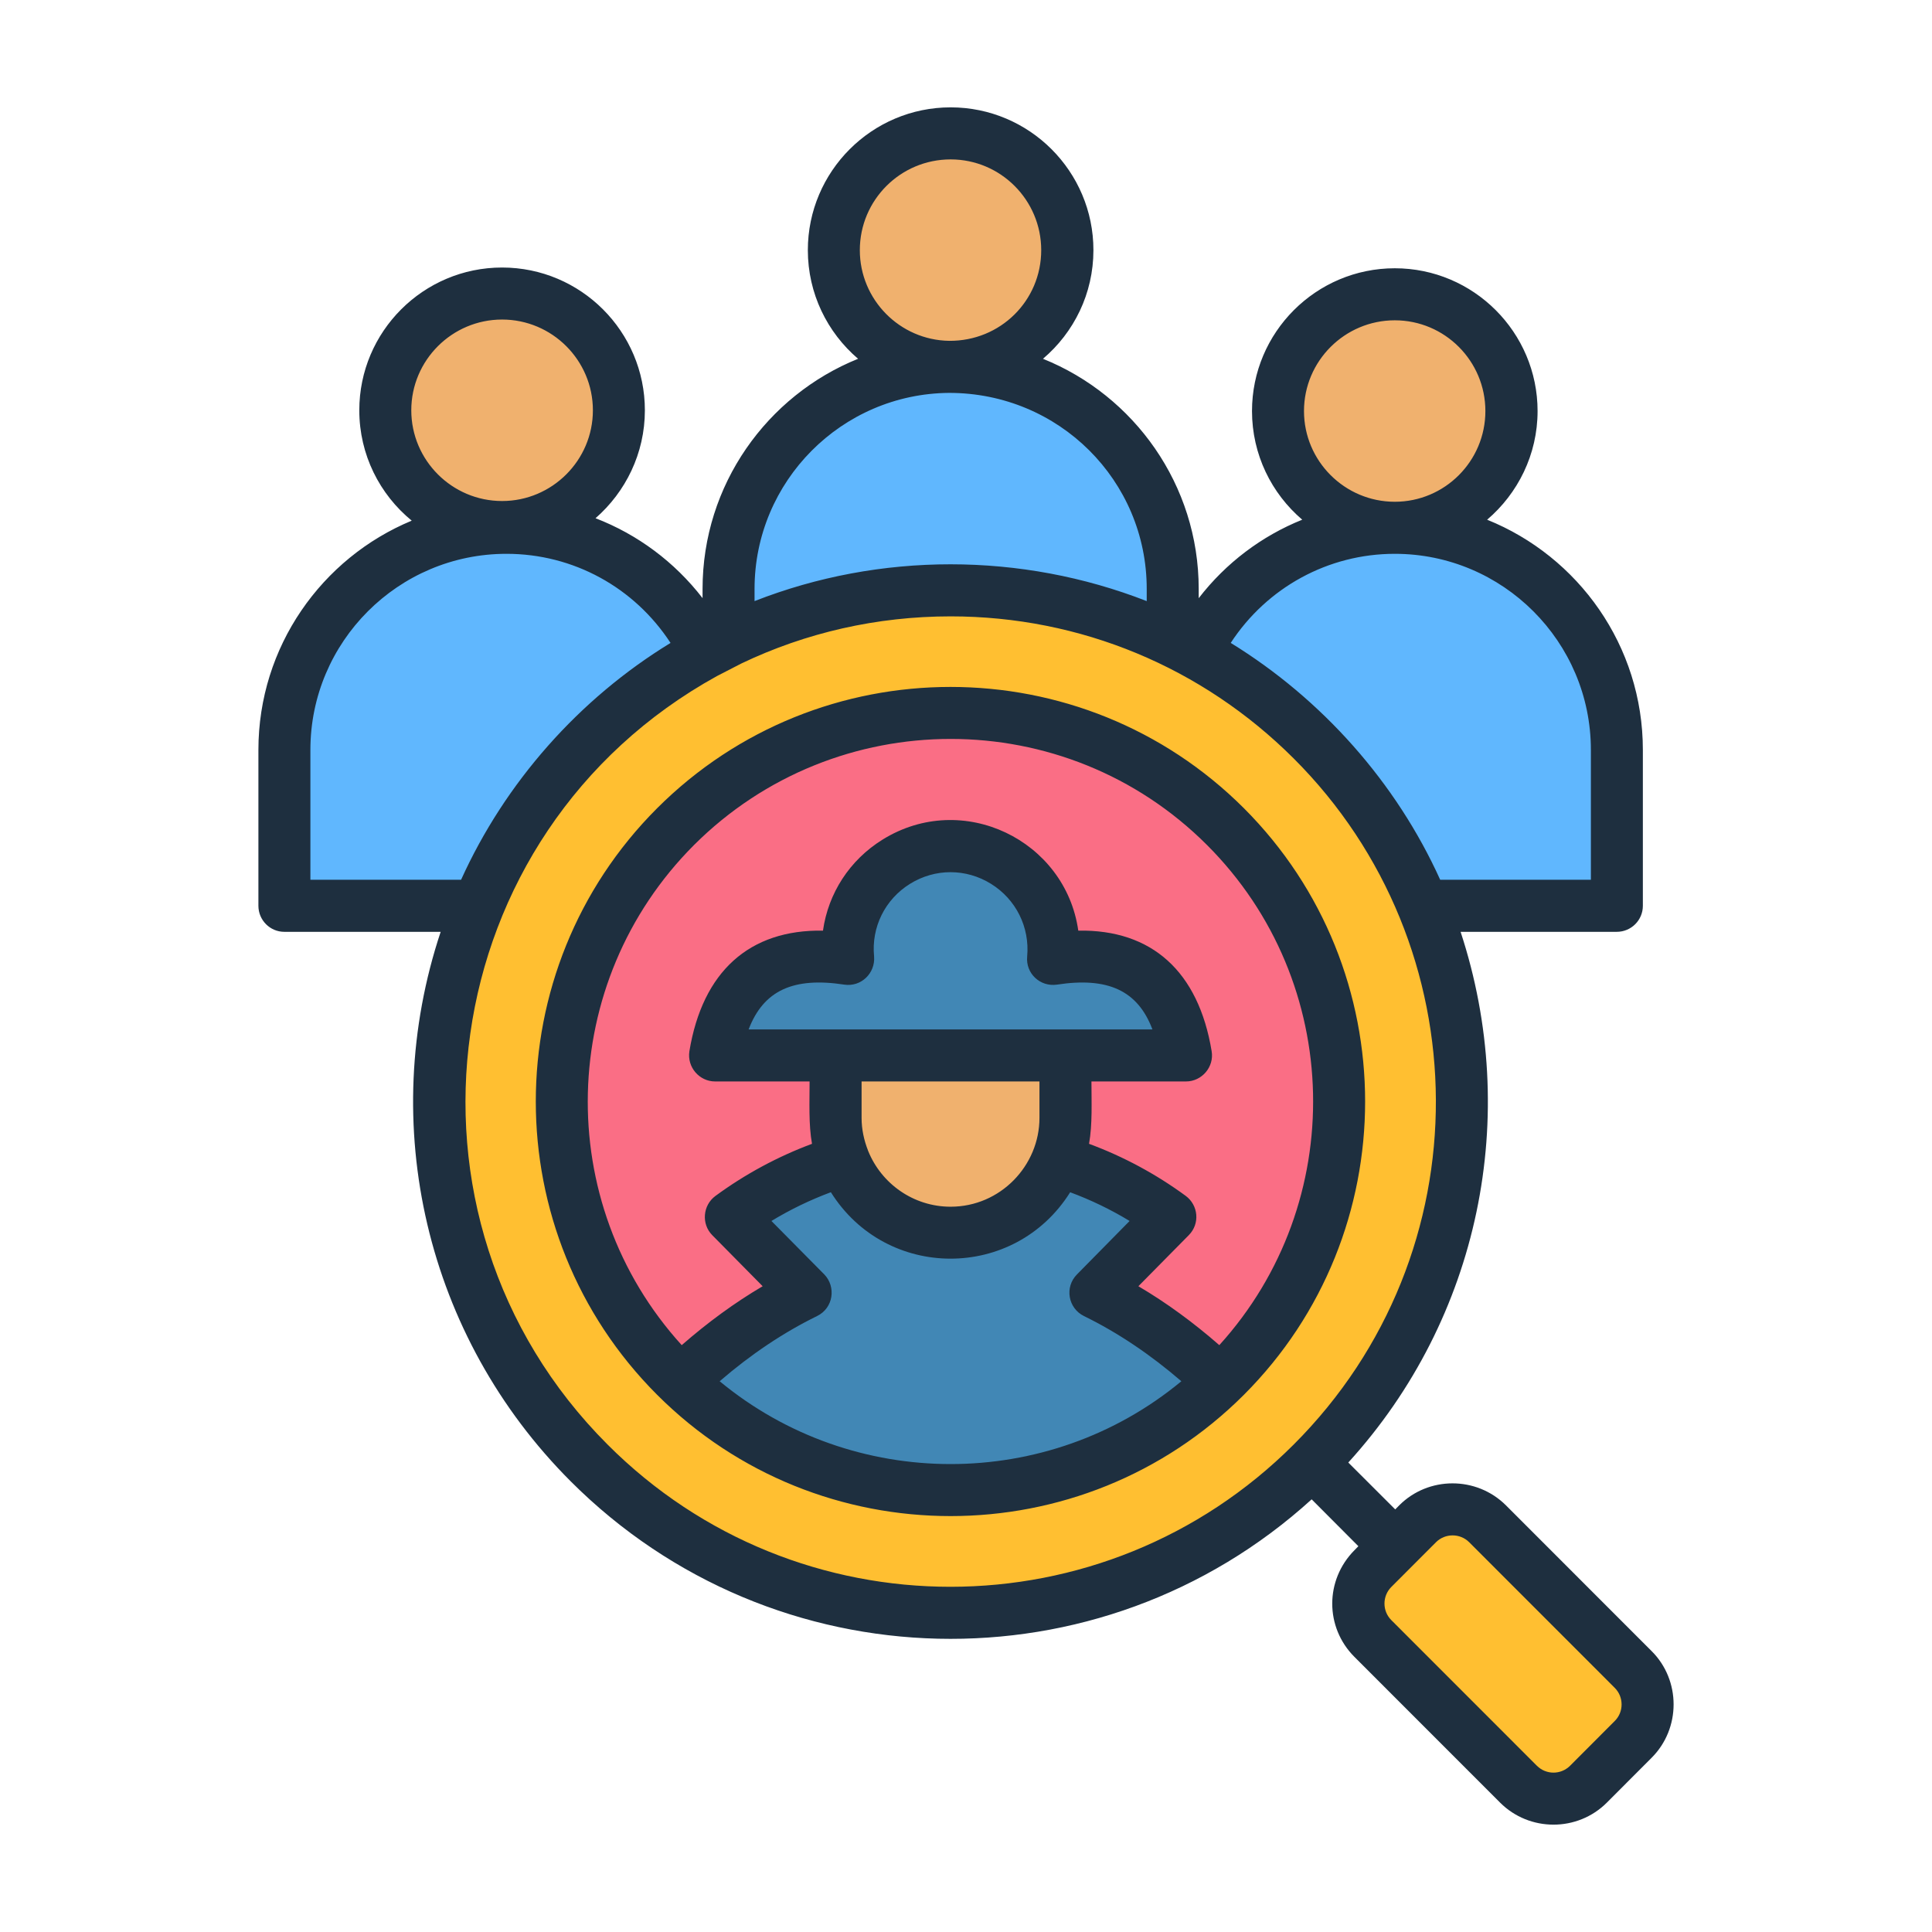
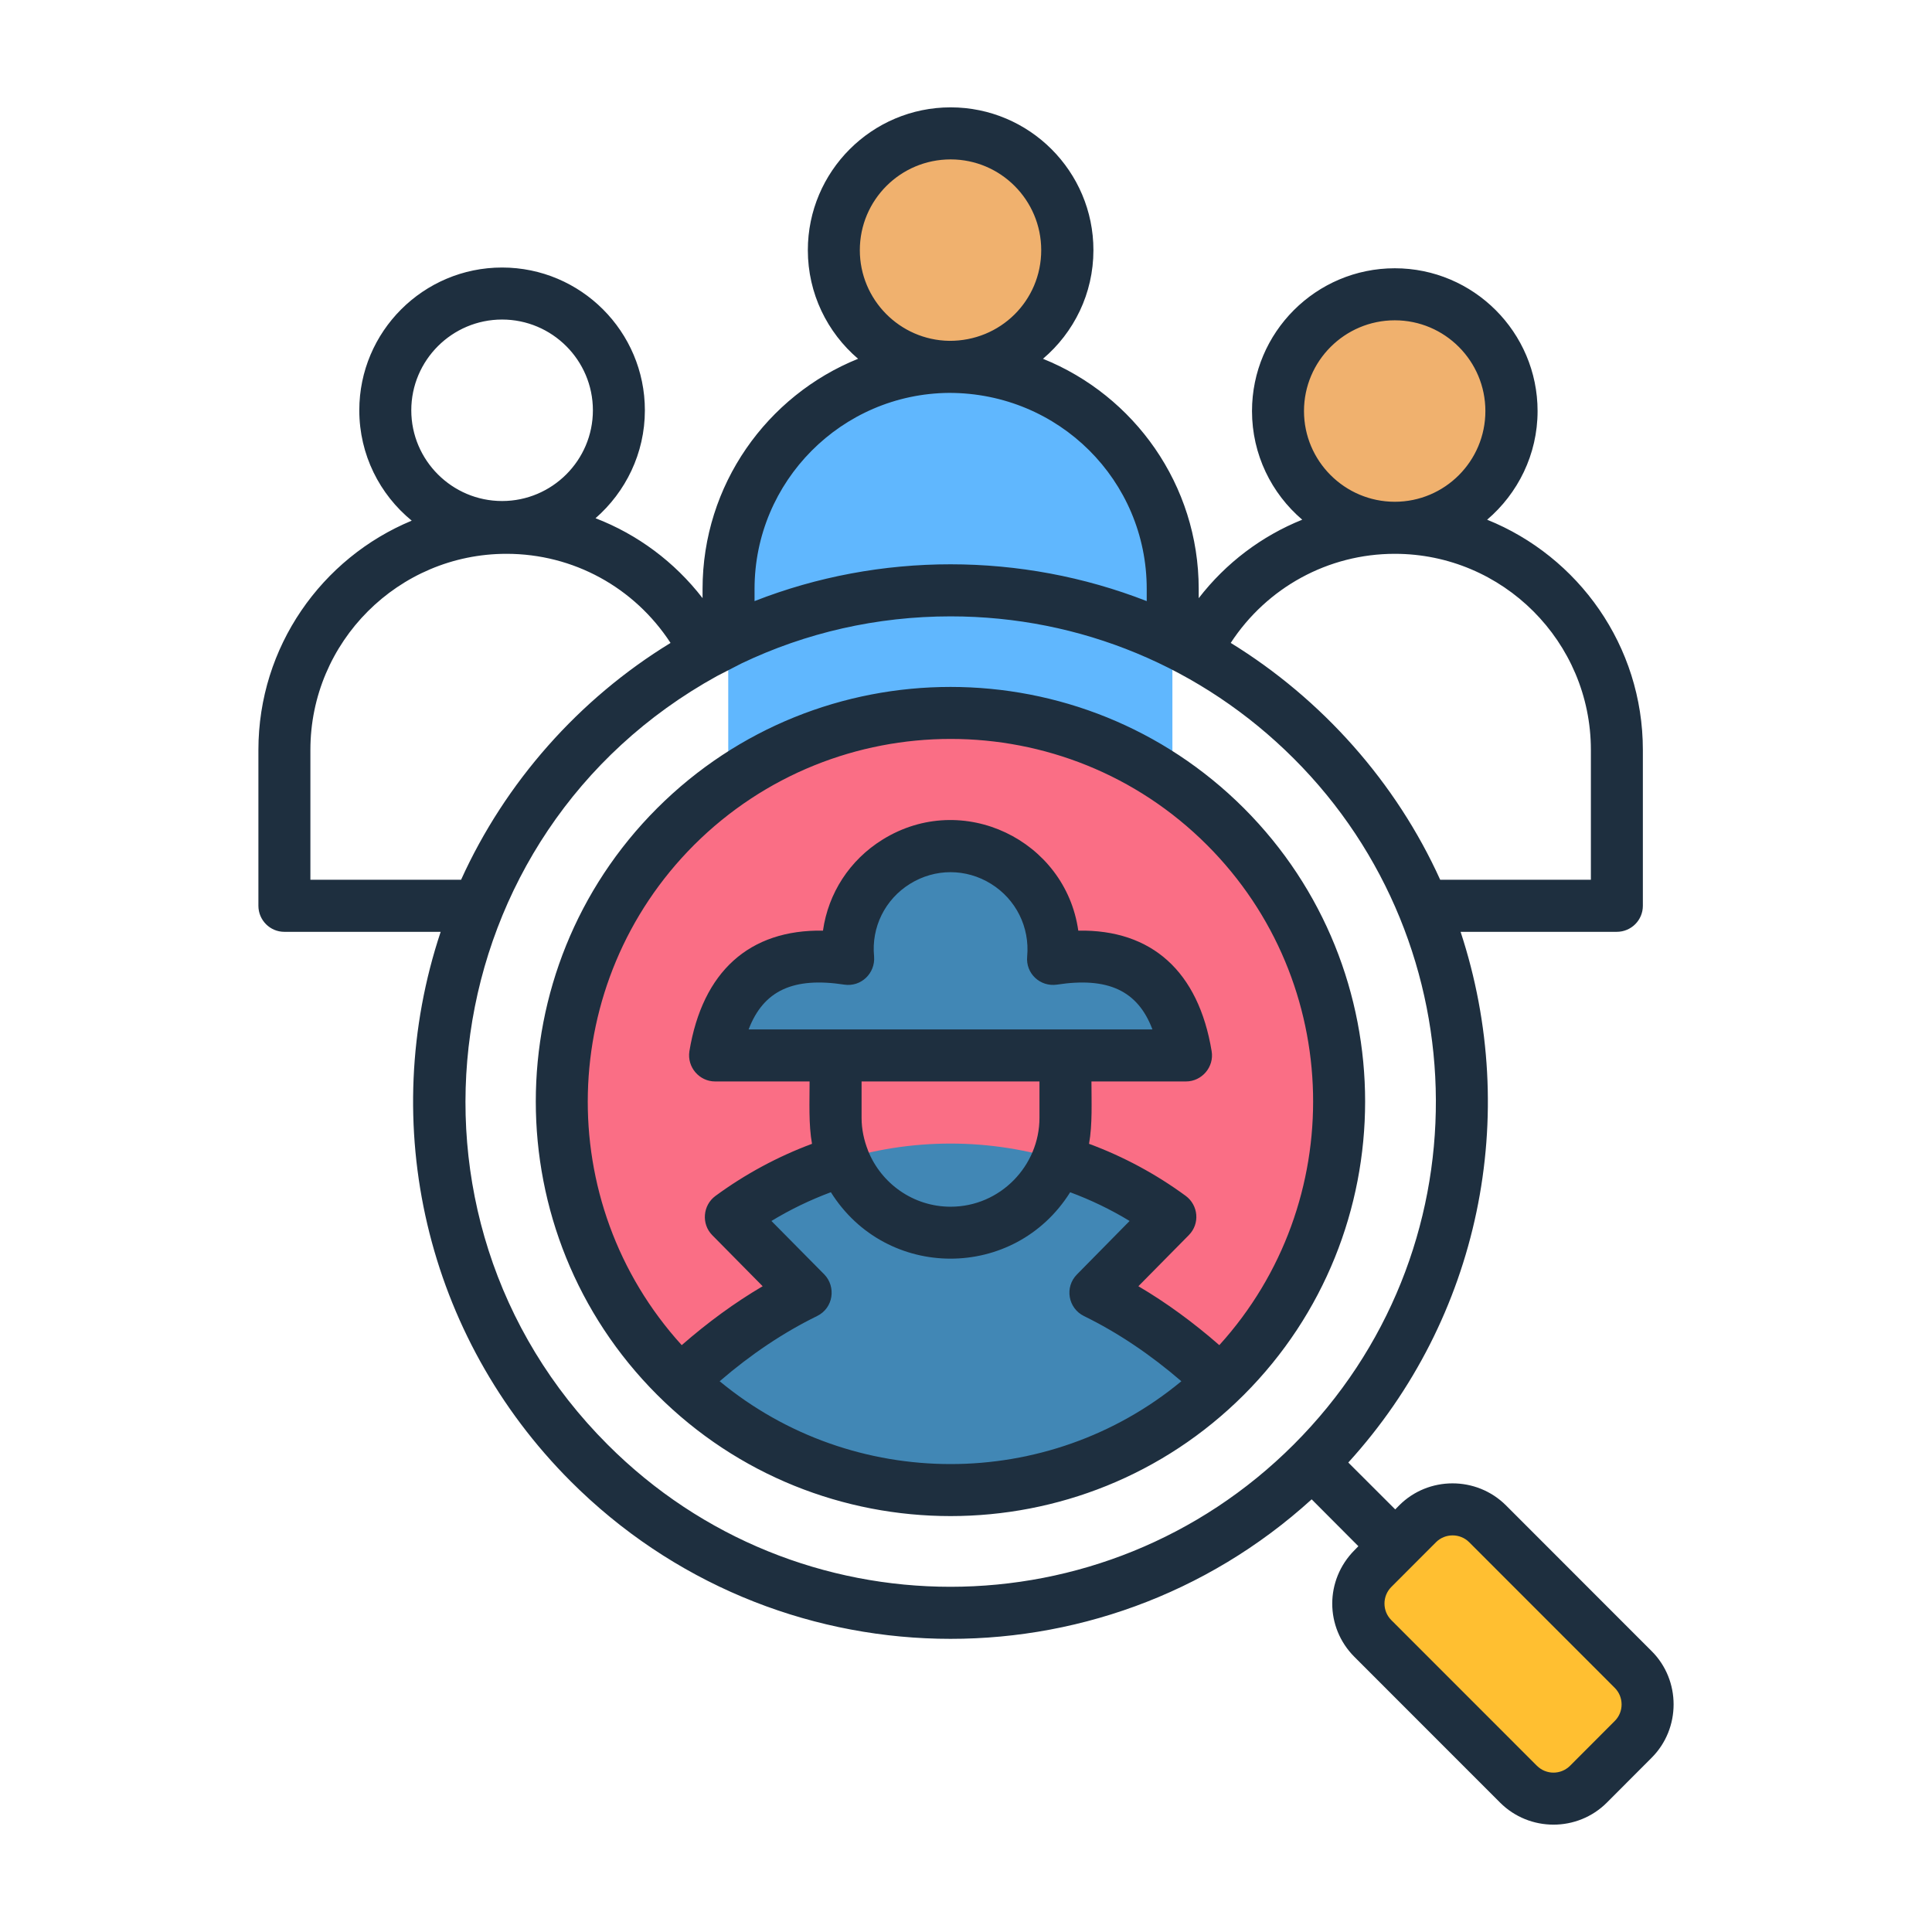
<svg xmlns="http://www.w3.org/2000/svg" id="Layer_1" enable-background="new 0 0 500 500" viewBox="0 0 500 500">
  <g clip-rule="evenodd" fill-rule="evenodd">
    <g fill="#60b7fe">
-       <path d="m360.883 136.234c31.612-.006 57.48 25.852 57.486 57.462l.008 40.347-147.986.03 33.028-40.353c.339-.888-.717-12.639 6.464-26.413 9.603-18.417 28.895-31.068 51-31.073z" />
-       <path d="m130.985 136.282c30.175-.006 54.632 23.384 57.251 52.272.155 1.709.055 4.999.235 5.19l38.023 40.339-152.964.031-.008-40.347c-.007-31.611 25.851-57.479 57.463-57.485z" />
      <path d="m245.925 94.598c-31.612.007-57.47 25.876-57.463 57.486l.017 82.006 114.949-.024-.017-82.006c-.006-31.611-25.875-57.468-57.486-57.462z" />
    </g>
-     <path d="m129.865 75.648c16.689-.004 30.221 13.522 30.224 30.212.004 16.689-13.522 30.221-30.212 30.224-16.689.003-30.221-13.523-30.224-30.212s13.523-30.22 30.212-30.224z" fill="#f0b16e" />
    <path d="m245.913 34.182c16.689-.003 30.221 13.523 30.224 30.212s-13.523 30.221-30.212 30.224c-16.689.004-30.221-13.523-30.224-30.212-.004-16.689 13.522-30.221 30.212-30.224z" fill="#f0b16e" />
    <path d="m360.871 75.798c16.689-.003 30.221 13.523 30.224 30.212.004 16.689-13.523 30.221-30.212 30.224-16.689.004-30.221-13.523-30.224-30.212-.004-16.689 13.522-30.22 30.212-30.224z" fill="#f0b16e" />
-     <circle cx="245.964" cy="284.736" fill="#ffbf31" r="132.292" />
    <path d="m355.272 405.599 11.601-11.606c4.97-4.972 13.104-4.974 18.076-.004l37.72 37.704c4.972 4.97 4.974 13.104.004 18.076l-11.601 11.606c-4.97 4.972-13.104 4.974-18.076.004l-37.72-37.704c-4.972-4.97-4.974-13.104-.004-18.076z" fill="#ffbf31" />
    <circle cx="245.964" cy="284.736" fill="#fa6e85" r="100.612" />
    <path d="m302.84 314.572c-33.85-24.83-79.899-24.821-113.739.023 0 0 6.458 6.541 19.376 19.624-11.339 5.531-22.117 13.181-32.335 22.949 38.955 37.576 100.734 37.564 139.674-.028-10.222-9.764-21.004-17.41-32.345-22.936 12.913-13.088 19.369-19.632 19.369-19.632z" fill="#4187b5" />
-     <path d="m245.955 242.346c16.351-.003 29.731 13.371 29.735 29.723l.004 16.891c.003 16.351-13.372 29.731-29.723 29.735-16.351.003-29.731-13.372-29.735-29.722l-.004-16.891c-.002-16.353 13.372-29.733 29.723-29.736z" fill="#f0b16e" />
    <path d="m185.04 272.816 121.842-.025c-3.243-19.666-14.715-27.991-34.417-24.974.959-10.074-3.876-19.821-12.476-25.155-8.6-5.333-19.48-5.331-28.078.006s-13.428 15.086-12.465 25.16c-19.702-3.009-31.171 5.321-34.406 24.988z" fill="#4187b5" />
    <path d="m186.25 357.465c8.06-6.954 16.518-12.619 25.203-16.87 4.294-2.099 4.936-7.63 1.873-10.774l-13.68-13.833c4.882-2.969 10.047-5.455 15.383-7.442 14.35 22.908 47.552 22.941 61.93.011 5.336 1.975 10.501 4.462 15.383 7.431l-13.624 13.833c-3.276 3.307-2.28 8.771 1.816 10.774 8.685 4.252 17.143 9.922 25.203 16.87-34.511 28.58-84.918 28.58-119.487 0zm38.429-59.603c3.406 8.446 11.694 14.435 21.344 14.435 12.865 0 22.99-10.618 22.99-22.99v-9.428h-46.036v9.428c0 2.958.625 5.784 1.646 8.39-.001.057-.001.108.056.165zm1.533-50.344c-.738-7.578 2.838-14.776 9.309-18.789s14.475-4.013 20.946 0 10.047 11.211 9.366 18.789c-.439 4.398 3.36 7.952 7.72 7.3 13.113-2.009 20.889 1.493 24.693 11.591h-104.503c3.86-10.098 11.58-13.601 24.749-11.591 4.367.66 8.078-2.956 7.72-7.3zm-46.604-28.825c-35.45 35.495-36.739 92.5-3.179 129.428 6.755-5.898 13.737-11.006 20.946-15.247l-13.056-13.226c-2.857-2.906-2.441-7.754.852-10.15 7.72-5.665 16.121-10.178 24.976-13.481-.906-4.972-.625-10.929-.625-16.138h-24.465c-4.03 0-7.29-3.655-6.641-7.834 3.406-20.639 15.553-31.51 34.569-31.198 1.362-9.644 6.869-18.261 15.44-23.569 20.738-12.859 47.332.193 50.634 23.569 19.016-.329 31.107 10.558 34.513 31.198.688 4.056-2.511 7.834-6.642 7.834h-24.465c0 5.21.281 11.166-.625 16.138 8.912 3.304 17.313 7.816 25.033 13.481 3.228 2.398 3.748 7.147.795 10.15l-13.056 13.226c7.209 4.241 14.191 9.349 20.946 15.247 33.377-36.8 32.356-93.911-3.179-129.428-36.604-36.619-96.101-36.602-132.771 0zm142.309-9.531c-41.892-41.847-109.953-41.847-151.845 0-41.879 41.874-41.877 109.945 0 151.816 41.841 41.835 109.98 41.858 151.845 0 41.835-41.858 41.835-109.958 0-151.816zm95.988 236.219-11.58 11.603c-2.384 2.361-6.187 2.361-8.572 0l-37.691-37.708c-2.354-2.354-2.343-6.21 0-8.56l11.58-11.597c2.331-2.327 6.201-2.365 8.572 0l37.691 37.708c2.348 2.354 2.349 6.218 0 8.554zm-260.662-71.529c49.002 49.107 128.485 49.05 177.559 0 49.611-49.587 48.525-129.117 0-177.565-23.633-23.595-55.179-36.772-88.78-36.772-19.073 0-37.464 4.212-54.153 12.193l-6.244 3.218c0 .011-.057.017-.057.028-73.533 40.546-87.313 139.953-28.325 198.898zm-76.915-146.168v-33.61c0-27.985 22.762-50.747 50.747-50.747 17.313 0 33.094 8.702 42.46 23.064-23.716 14.49-42.81 36.109-54.21 61.294h-38.997zm49.612-144.987c12.942 0 23.5 10.53 23.5 23.489 0 12.942-10.558 23.478-23.5 23.478s-23.5-10.536-23.5-23.478c-.001-12.96 10.557-23.489 23.5-23.489zm115.685 18.982c28.45 0 51.145 22.688 51.145 50.736v3.15c-32.496-12.687-69.054-12.711-101.495 0v-3.15c0-27.855 22.536-50.521 50.35-50.736zm-23.103-36.937c0-12.959 10.501-23.489 23.5-23.489 12.942 0 23.444 10.53 23.444 23.489 0 13.064-10.561 23.573-23.841 23.466-12.772-.204-23.103-10.654-23.103-23.466zm138.449 78.585c27.985 0 50.747 22.762 50.747 50.747v33.61h-38.997c-11.398-25.18-30.551-46.742-54.21-61.3 9.366-14.338 25.203-23.057 42.46-23.057zm0-60.432c12.942 0 23.444 10.53 23.444 23.489 0 12.942-10.501 23.472-23.444 23.472-12.942 0-23.5-10.53-23.5-23.472-.001-12.959 10.557-23.489 23.5-23.489zm66.471 344.413-37.691-37.714c-7.656-7.641-20.126-7.564-27.645 0l-1.022 1.039-12.148-12.131c34.03-37.383 44.727-89.719 29.063-137.347h40.416c3.746 0 6.755-3.02 6.755-6.732v-40.348c0-26.952-16.689-50.066-40.303-59.574 7.947-6.778 13.056-16.87 13.056-28.115 0-20.384-16.575-36.959-36.953-36.959s-36.954 16.575-36.954 36.959c0 11.239 5.052 21.326 12.999 28.11-10.501 4.223-19.754 11.194-26.793 20.316v-2.395c0-26.946-16.689-50.055-40.303-59.563 8.004-6.789 13.056-16.87 13.056-28.11 0-20.384-16.575-36.96-36.954-36.96-20.378 0-36.954 16.575-36.954 36.96 0 11.239 5.052 21.321 12.999 28.11-23.557 9.508-40.246 32.617-40.246 59.563v2.378c-7.266-9.4-16.859-16.501-27.701-20.679 7.777-6.789 12.772-16.785 12.772-27.928 0-20.384-16.575-36.954-36.953-36.954s-36.954 16.57-36.954 36.954c0 11.489 5.279 21.769 13.567 28.558-23.273 9.65-39.678 32.611-39.678 59.33v40.348c0 3.712 3.009 6.732 6.698 6.732h40.473c-16.566 49.76-3.864 104.69 33.661 142.223 52.579 52.59 136.954 54.438 191.75 4.649l12.091 12.131-1.022 1.044c-7.68 7.746-7.63 19.973 0 27.599l37.691 37.708c7.604 7.606 20.036 7.616 27.645 0l11.58-11.603c7.588-7.582 7.573-20.063.002-27.599z" fill="#1e2f3f" />
  </g>
</svg>